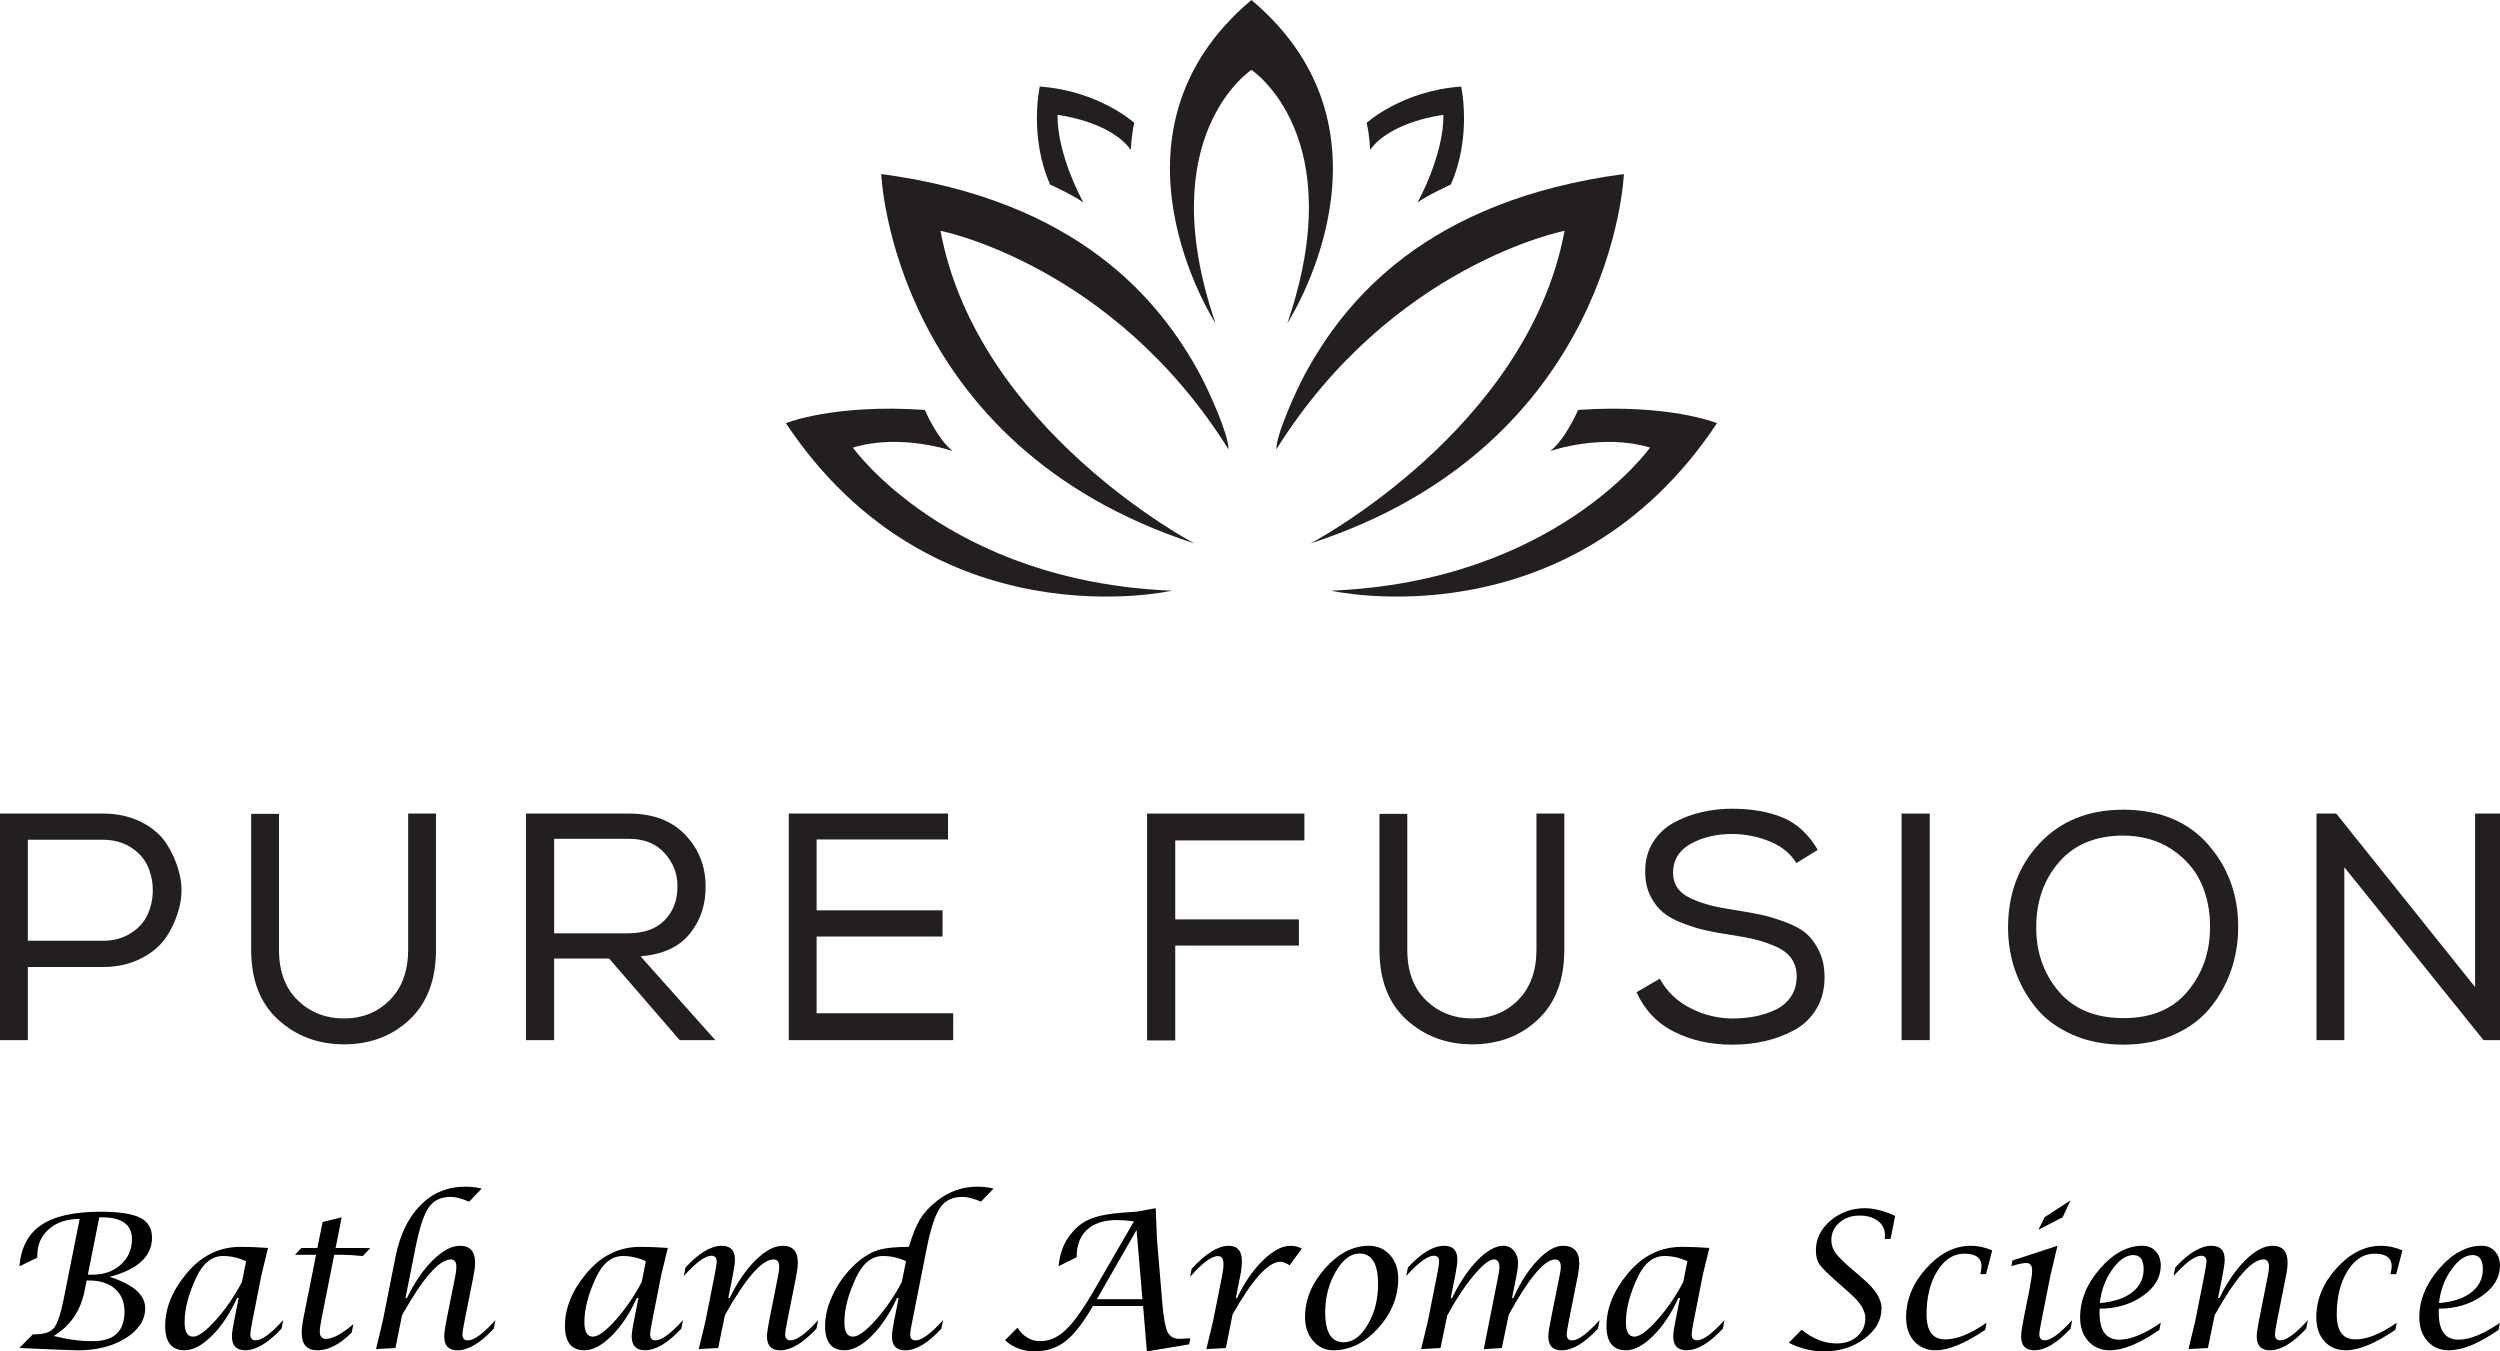
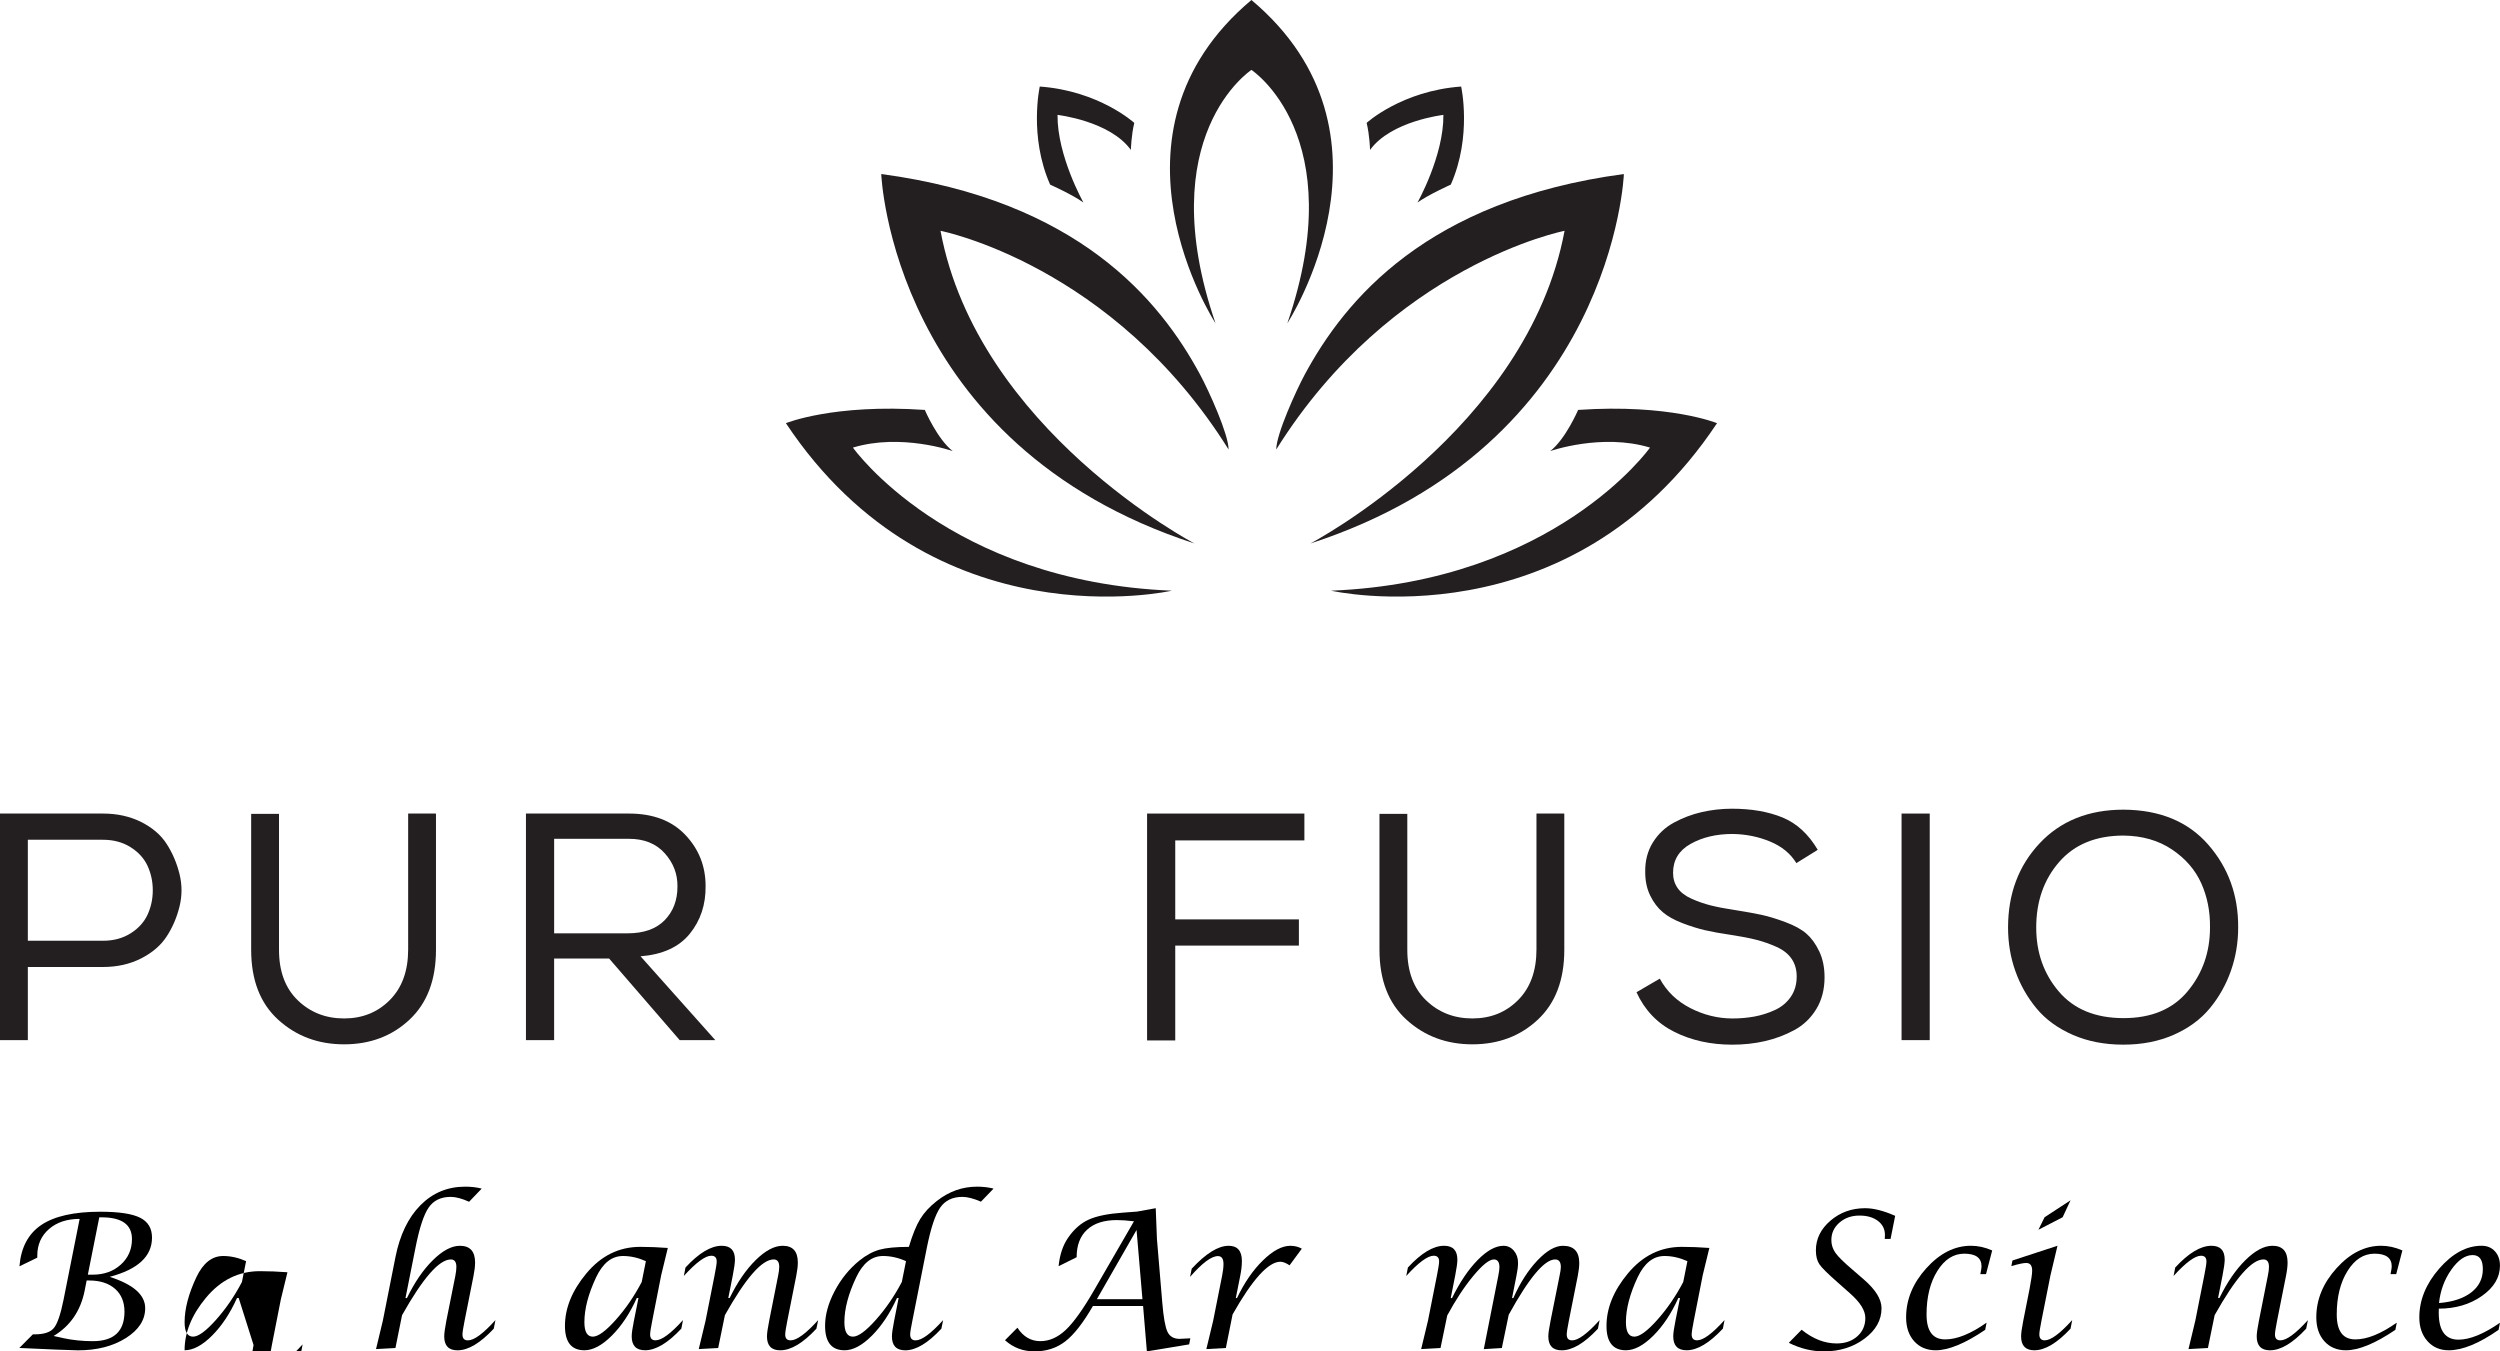
<svg xmlns="http://www.w3.org/2000/svg" version="1.1" id="Layer_1" x="0px" y="0px" viewBox="0 0 1460.29 789.35" style="enable-background:new 0 0 1460.29 789.35;" xml:space="preserve">
  <style type="text/css">
	.st0{fill:#231F20;}
</style>
  <g>
    <g>
      <path class="st0" d="M16.26,607.56H0V475.21h60.12c8.32,0,15.75,1.64,22.31,4.92c6.55,3.28,11.53,7.56,14.94,12.86    c3.4,5.29,5.89,11.12,7.47,17.49c1.58,6.37,1.58,12.73,0,19.1s-4.06,12.16-7.47,17.39c-3.4,5.23-8.38,9.52-14.94,12.86    c-6.55,3.34-13.99,5.01-22.31,5.01H16.26V607.56z M76.29,545.17c4.6-2.9,7.91-6.55,9.93-10.97c2.02-4.41,3.02-9.14,3.02-14.18    s-1.01-9.77-3.02-14.18c-2.02-4.41-5.33-8.07-9.93-10.97c-4.6-2.9-9.99-4.35-16.17-4.35H16.26v58.99h43.86    C66.3,549.52,71.69,548.07,76.29,545.17z" />
      <path class="st0" d="M254.66,475.4v79.41c0,17.52-5.14,31.1-15.41,40.74c-10.27,9.64-23.03,14.46-38.28,14.46    c-15.12,0-27.95-4.79-38.47-14.37c-10.52-9.58-15.79-23.19-15.79-40.84V475.4h16.26v79.41c0,12.6,3.66,22.43,10.97,29.49    c7.31,7.06,16.32,10.59,27.04,10.59c10.71,0,19.63-3.59,26.75-10.78c7.12-7.18,10.68-17.02,10.68-29.49v-79.41h16.07L254.66,475.4    z" />
      <path class="st0" d="M355.81,559.91h-32.14v47.64h-16.45V475.21h60.12c14.12,0,25.11,4.16,32.99,12.48    c7.88,8.32,11.82,18.28,11.82,29.87c0.13,10.84-2.96,20.13-9.26,27.89c-6.3,7.75-15.88,12.13-28.74,13.14l43.67,48.97h-20.8    L355.81,559.91z M388.24,537.51c4.98-5.11,7.47-11.63,7.47-19.57c0.13-7.31-2.33-13.8-7.37-19.47    c-5.04-5.67-12.04-8.51-20.99-8.51h-43.67v55.21h42.92C376.04,545.17,383.26,542.61,388.24,537.51z" />
-       <path class="st0" d="M460.74,475.21h93.02v15.12H477v41.4h73.55v15.31H477v44.81h79.78v15.69h-96.04V475.21z" />
      <path class="st0" d="M761.91,475.21v15.69h-75.43v46.13h72.22v15.31h-72.22v55.4h-16.45V475.21H761.91z" />
      <path class="st0" d="M913.73,475.4v79.41c0,17.52-5.14,31.1-15.41,40.74c-10.27,9.64-23.03,14.46-38.29,14.46    c-15.12,0-27.95-4.79-38.47-14.37c-10.52-9.58-15.79-23.19-15.79-40.84V475.4h16.26v79.41c0,12.6,3.65,22.43,10.97,29.49    c7.31,7.06,16.32,10.59,27.04,10.59c10.71,0,19.63-3.59,26.75-10.78c7.12-7.18,10.68-17.02,10.68-29.49v-79.41h16.07L913.73,475.4    z" />
      <path class="st0" d="M1033.97,491.57c-6.81-2.84-14.12-4.32-21.93-4.44c-9.45,0-17.61,1.92-24.48,5.77    c-6.87,3.84-10.3,9.48-10.3,16.92c0,3.4,0.88,6.36,2.65,8.89c1.76,2.52,4.47,4.6,8.13,6.24c3.65,1.64,7.34,2.93,11.06,3.87    c3.72,0.95,8.41,1.86,14.09,2.74c6.55,1.01,11.85,1.95,15.88,2.84c4.03,0.88,8.66,2.3,13.9,4.25c5.23,1.95,9.3,4.19,12.19,6.71    c2.9,2.52,5.39,5.96,7.47,10.3c2.08,4.35,3.12,9.42,3.12,15.22c0,7.06-1.61,13.23-4.82,18.53c-3.21,5.29-7.5,9.39-12.86,12.29    c-5.36,2.9-11.06,5.04-17.11,6.43c-6.05,1.39-12.42,2.08-19.1,2.08c-12.6,0-23.88-2.49-33.84-7.47    c-9.96-4.98-17.33-12.7-22.12-23.16l13.61-7.94c4.03,7.44,9.99,13.17,17.87,17.21s16.1,6.05,24.67,6.05    c4.41,0,8.66-0.38,12.76-1.13c4.1-0.76,8.07-2.02,11.91-3.78c3.85-1.76,6.93-4.32,9.26-7.66c2.33-3.34,3.5-7.34,3.5-12.01    c0-3.91-0.98-7.31-2.93-10.21c-1.95-2.9-4.88-5.23-8.79-6.99c-3.91-1.76-7.85-3.15-11.82-4.16c-3.97-1.01-8.85-1.95-14.65-2.84    c-6.05-0.88-11.12-1.8-15.22-2.74c-4.1-0.94-8.54-2.33-13.33-4.16c-4.79-1.83-8.63-3.97-11.53-6.43c-2.9-2.46-5.33-5.67-7.28-9.64    c-1.95-3.97-2.93-8.54-2.93-13.71c-0.13-6.55,1.36-12.32,4.44-17.3c3.09-4.98,7.18-8.85,12.29-11.63    c5.1-2.77,10.52-4.82,16.26-6.14s11.63-1.99,17.68-1.99c11.34,0,21.17,1.7,29.49,5.11c8.32,3.4,15.19,9.71,20.61,18.91    l-12.48,7.75C1045.88,498.59,1040.78,494.4,1033.97,491.57z" />
      <path class="st0" d="M1110.73,475.21h16.45v132.34h-16.45V475.21z" />
      <path class="st0" d="M1289.86,493.36c11.78,13.49,17.61,29.62,17.49,48.4c0,8.82-1.42,17.27-4.25,25.33    c-2.84,8.07-6.93,15.35-12.29,21.84c-5.36,6.49-12.38,11.66-21.08,15.5c-8.7,3.84-18.53,5.77-29.49,5.77s-20.83-1.92-29.59-5.77    c-8.76-3.84-15.82-9.01-21.17-15.5s-9.45-13.74-12.29-21.74c-2.84-8-4.25-16.48-4.25-25.43c0-19.66,6.14-36.05,18.43-49.16    c12.29-13.11,28.64-19.66,49.06-19.66C1261.6,473.07,1278.08,479.88,1289.86,493.36z M1285.8,515.96    c-3.53-7.88-9.23-14.46-17.11-19.76c-7.88-5.29-17.3-8-28.26-8.13c-16.13,0-28.67,5.13-37.62,15.41    c-8.95,10.27-13.42,23.03-13.42,38.29c0,14.62,4.41,27.1,13.23,37.43c8.82,10.34,21.43,15.5,37.81,15.5    c16.26,0,28.74-5.23,37.43-15.69c8.7-10.46,13.04-22.88,13.04-37.24C1291.03,532.44,1289.33,523.84,1285.8,515.96z" />
-       <path class="st0" d="M1364.63,475.21l81.11,101.34V475.21H1462v132.34h-11.34l-81.3-100.96v100.96h-16.26V475.21H1364.63z" />
    </g>
    <g>
      <g>
        <path class="st0" d="M459.06,247.19c0,0,27.72-11.42,81.13-7.75c0,0,7.34,17.12,16.31,24.05c0,0-30.17-10.6-58.3-2.04     c0,0,55.45,78.28,186.31,83.58C684.51,345.04,545.21,376.84,459.06,247.19z" />
      </g>
      <g>
        <path class="st0" d="M1002.94,247.19c0,0-27.72-11.42-81.13-7.75c0,0-7.34,17.12-16.31,24.05c0,0,30.17-10.6,58.3-2.04     c0,0-55.45,78.28-186.31,83.58C777.49,345.04,916.79,376.84,1002.94,247.19z" />
      </g>
      <g>
        <path class="st0" d="M607.35,50.55c0,0-6.48,28.96,6.05,57.29c0,0,13.08,5.87,19.45,10.46c0,0-15.37-27.28-15.13-51.19     c0,0,30.62,3.51,42.84,20.47c0,0,0.22-8.47,1.99-15.8C662.55,71.79,642.13,53.07,607.35,50.55z" />
      </g>
      <g>
        <path class="st0" d="M853.48,50.55c0,0,6.48,28.96-6.05,57.29c0,0-13.08,5.87-19.45,10.46c0,0,15.37-27.28,15.13-51.19     c0,0-30.62,3.51-42.84,20.47c0,0-0.22-8.47-1.99-15.8C798.27,71.79,818.69,53.07,853.48,50.55z" />
      </g>
      <g>
        <path class="st0" d="M730.98,0c-93.04,78.18-20.97,188.85-20.97,188.85C672.38,79.17,730.98,40.83,730.98,40.83     s58.6,38.34,20.97,148.02C751.95,188.85,824.02,78.18,730.98,0z" />
      </g>
      <g>
        <g>
          <path class="st0" d="M745.47,262.56L745.47,262.56c67.54-108.04,168.42-127.74,168.42-127.74      c-21.7,116.25-148.49,182.64-148.49,182.64c177.13-57.51,183.14-215.81,183.14-215.81c-115.06,15.42-162.82,73.47-186.34,116.99      C757.12,228.06,745.47,253.64,745.47,262.56z" />
        </g>
      </g>
      <g>
        <g>
          <path class="st0" d="M717.64,262.56L717.64,262.56c-67.48-108.04-168.27-127.74-168.27-127.74      c21.68,116.25,148.35,182.64,148.35,182.64c-176.97-57.51-182.97-215.81-182.97-215.81c114.95,15.42,162.67,73.47,186.16,116.99      C706,228.06,717.64,253.64,717.64,262.56z" />
        </g>
      </g>
    </g>
  </g>
  <g>
    <path d="M11.29,787.37l7.91-7.96h1.13c5.38,0,9.09-1.23,11.13-3.68c2.04-2.46,3.93-7.95,5.65-16.48l9.41-47.27   c-7.39,0-13.36,1.98-17.91,5.94c-4.55,3.96-6.83,9.13-6.83,15.52v1.18l-10.43,5.06c0.9-10.97,5.16-19.03,12.8-24.17   c7.64-5.14,19.13-7.72,34.47-7.72c10.83,0,18.56,1.17,23.21,3.5c4.64,2.33,6.96,6.2,6.96,11.62c0,10.94-8.25,18.57-24.74,22.91   c13.84,4.45,20.76,10.54,20.76,18.29c0,6.92-3.78,12.75-11.35,17.51c-7.57,4.75-16.87,7.13-27.91,7.13l-12.75-0.43L11.29,787.37z    M31.3,780.38l5.59,1.24c5.49,1.18,11.26,1.78,17.32,1.78c12.33,0,18.5-5.75,18.5-17.26c0-5.63-1.84-10.07-5.51-13.31   c-3.68-3.24-8.69-4.87-15.03-4.87h-1.56l-1.18,6.02C47.06,765.73,41.02,774.54,31.3,780.38z M51.31,744.56h2.8   c6.63,0,12.12-1.96,16.46-5.89c4.34-3.93,6.51-8.9,6.51-14.92c0-8.46-5.92-12.69-17.75-12.69h-1.34L51.31,744.56z" />
-     <path d="M139.42,758.17h-0.97c-4.05,9-8.92,16.34-14.62,22.02s-11.03,8.52-16.01,8.52c-7.56,0-11.34-4.73-11.34-14.2   c0-10.43,4.16-20.65,12.48-30.66c8.61-10.36,19.11-15.54,31.52-15.54c5.13,0,10.49,0.21,16.08,0.64l-3.87,15.92l-5.22,26.57   c-0.83,4.16-1.24,6.85-1.24,8.07c0,2.26,1.06,3.39,3.17,3.39c3.58,0,8.93-3.94,16.03-11.83l-0.97,5   c-7.87,8.43-14.93,12.64-21.18,12.64c-5.21,0-7.81-2.71-7.81-8.12c0-1.79,0.43-4.84,1.3-9.14L139.42,758.17z M143.75,736.66   c-4.52-2.01-8.98-3.01-13.39-3.01c-6.52,0-11.74,4.12-15.65,12.37c-4.59,9.75-6.88,18.52-6.88,26.3c0,5.63,1.65,8.44,4.94,8.44   c3.08,0,7.51-3.24,13.3-9.71s10.86-13.87,15.24-22.19L143.75,736.66z" />
-     <path d="M184.63,732.95h-12.32l3.71-3.98h9.36l3.07-15.22l11.13-2.69l-3.55,17.91h20.28l-4.41,4.73c-4.62-0.5-8.73-0.75-12.32-0.75   h-4.36l-7.31,36.84c-0.75,3.8-1.13,6.47-1.13,8.01c0,2.83,1.25,4.25,3.76,4.25c3.87,0,9.16-2.87,15.87-8.61l-0.97,4.95   c-6.96,6.88-13.64,10.33-20.06,10.33c-6.1,0-9.14-3.37-9.14-10.11c0-2.4,0.39-5.59,1.18-9.57L184.63,732.95z" />
+     <path d="M139.42,758.17h-0.97c-4.05,9-8.92,16.34-14.62,22.02s-11.03,8.52-16.01,8.52c0-10.43,4.16-20.65,12.48-30.66c8.61-10.36,19.11-15.54,31.52-15.54c5.13,0,10.49,0.21,16.08,0.64l-3.87,15.92l-5.22,26.57   c-0.83,4.16-1.24,6.85-1.24,8.07c0,2.26,1.06,3.39,3.17,3.39c3.58,0,8.93-3.94,16.03-11.83l-0.97,5   c-7.87,8.43-14.93,12.64-21.18,12.64c-5.21,0-7.81-2.71-7.81-8.12c0-1.79,0.43-4.84,1.3-9.14L139.42,758.17z M143.75,736.66   c-4.52-2.01-8.98-3.01-13.39-3.01c-6.52,0-11.74,4.12-15.65,12.37c-4.59,9.75-6.88,18.52-6.88,26.3c0,5.63,1.65,8.44,4.94,8.44   c3.08,0,7.51-3.24,13.3-9.71s10.86-13.87,15.24-22.19L143.75,736.66z" />
    <path d="M219.64,788.02l3.98-16.56l7.37-37.16c2.58-12.98,7.45-23.08,14.6-30.31c7.15-7.22,15.86-10.84,26.11-10.84   c3.55,0,6.78,0.38,9.68,1.13l-7.37,7.69c-4.19-1.9-7.78-2.85-10.76-2.85c-5.7,0-9.99,2.07-12.85,6.22   c-2.87,4.14-5.45,12.03-7.74,23.65l-5.81,29.22h0.86c4.45-9.19,9.5-16.57,15.17-22.15c5.66-5.58,10.92-8.37,15.76-8.37   c5.92,0,8.87,3.26,8.87,9.79c0,2.15-0.31,4.73-0.91,7.74l-5.22,26.25c-0.83,4.12-1.24,6.81-1.24,8.07c0,2.26,1.06,3.39,3.18,3.39   c3.6,0,8.95-3.94,16.07-11.83l-0.97,5c-7.87,8.43-14.93,12.64-21.18,12.64c-5.17,0-7.76-2.7-7.76-8.11c0-1.79,0.41-4.83,1.24-9.13   l5.27-26.33c0.39-2.04,0.59-3.76,0.59-5.16c0-2.9-1.08-4.35-3.23-4.35c-6.81,0-16.31,10.85-28.5,32.55l-3.87,19.18L219.64,788.02z" />
    <path d="M372.94,758.17h-0.97c-4.05,9-8.92,16.34-14.62,22.02s-11.03,8.52-16.01,8.52c-7.56,0-11.34-4.73-11.34-14.2   c0-10.43,4.16-20.65,12.48-30.66c8.61-10.36,19.11-15.54,31.52-15.54c5.13,0,10.49,0.21,16.08,0.64l-3.87,15.92l-5.22,26.57   c-0.83,4.16-1.24,6.85-1.24,8.07c0,2.26,1.06,3.39,3.17,3.39c3.58,0,8.93-3.94,16.03-11.83l-0.97,5   c-7.87,8.43-14.93,12.64-21.18,12.64c-5.21,0-7.81-2.71-7.81-8.12c0-1.79,0.43-4.84,1.3-9.14L372.94,758.17z M377.27,736.66   c-4.52-2.01-8.98-3.01-13.39-3.01c-6.52,0-11.74,4.12-15.65,12.37c-4.59,9.75-6.88,18.52-6.88,26.3c0,5.63,1.65,8.44,4.94,8.44   c3.08,0,7.51-3.24,13.3-9.71s10.86-13.87,15.24-22.19L377.27,736.66z" />
    <path d="M408.15,788.02l3.98-16.56l5.27-26.57c0.82-4.12,1.24-6.81,1.24-8.07c0-2.22-1.06-3.33-3.17-3.33   c-3.51,0-8.86,3.94-16.03,11.82l0.97-4.94c7.82-8.46,14.86-12.69,21.14-12.69c5.16,0,7.74,2.69,7.74,8.07   c0,1.83-0.41,4.88-1.24,9.14l-2.64,13.28h0.81c4.48-9.18,9.55-16.56,15.19-22.13c5.65-5.57,10.91-8.36,15.79-8.36   c5.88,0,8.82,3.26,8.82,9.79c0,2.12-0.31,4.7-0.91,7.74l-5.22,26.25c-0.83,4.16-1.24,6.85-1.24,8.07c0,2.26,1.06,3.39,3.17,3.39   c3.58,0,8.95-3.94,16.08-11.82l-1.02,5c-7.82,8.42-14.86,12.63-21.14,12.63c-5.16,0-7.74-2.7-7.74-8.11c0-1.79,0.43-4.83,1.29-9.13   l5.22-26.33c0.43-2.04,0.65-3.76,0.65-5.16c0-2.9-1.08-4.35-3.23-4.35c-6.85,0-16.35,10.85-28.5,32.54l-3.93,19.2L408.15,788.02z" />
    <path d="M524.91,758.17h-0.97c-4.12,9.04-9.02,16.39-14.68,22.05c-5.67,5.67-10.97,8.5-15.92,8.5c-7.6,0-11.4-4.75-11.4-14.25   c0-6.45,1.86-13.21,5.57-20.28c3.71-7.06,8.51-13,14.39-17.8c3.94-3.19,7.89-5.33,11.83-6.43c3.94-1.09,9.66-1.64,17.16-1.64   c2.11-7.1,4.32-12.52,6.61-16.27c2.29-3.75,5.52-7.25,9.68-10.51c7.1-5.59,14.93-8.39,23.5-8.39c3.55,0,6.78,0.38,9.68,1.13   l-7.37,7.64c-4.27-1.86-7.89-2.8-10.86-2.8c-5.74,0-10.06,2.09-12.96,6.27c-2.9,4.18-5.5,12-7.8,23.48l-8.44,42.6   c-0.86,4.16-1.29,6.81-1.29,7.96c0,2.33,1.06,3.5,3.17,3.5c3.58,0,8.95-3.94,16.08-11.83l-1.02,5   c-7.82,8.43-14.84,12.64-21.08,12.64c-5.2,0-7.8-2.71-7.8-8.12c0-1.76,0.43-4.8,1.29-9.14L524.91,758.17z M529.21,736.66   c-4.45-2.01-8.93-3.01-13.45-3.01c-6.49,0-11.69,4.12-15.6,12.37c-4.63,9.75-6.94,18.52-6.94,26.3c0,5.63,1.67,8.44,5,8.44   c3.08,0,7.52-3.24,13.31-9.73c5.79-6.49,10.87-13.89,15.25-22.21L529.21,736.66z" />
    <path d="M587.03,782.85l7.26-7.31c3.41,5.24,7.87,7.85,13.39,7.85c5.27,0,10.23-2.2,14.87-6.59c4.64-4.39,10.19-12.18,16.65-23.37   l23.18-40.06c-3.91-0.47-7.26-0.7-10.06-0.7c-7.49,0-13.28,1.88-17.34,5.63c-4.07,3.75-6.1,9.11-6.1,16.07l-10.54,5.22   c0.68-6.75,2.56-12.33,5.65-16.74c3.41-4.92,7.42-8.42,12.05-10.5c4.63-2.08,11.33-3.43,20.11-4.04c1.76-0.11,4.41-0.3,7.96-0.59   l10.97-1.99l0.7,17.92l3.12,37.19c0.72,8.65,1.73,14.34,3.04,17.09c1.31,2.75,3.67,4.12,7.07,4.12c0.61,0,2.71-0.11,6.29-0.32   l-0.7,3.55l-24.69,4.09l-2.21-26.51h-29.31c-5.67,9.82-11.02,16.7-16.08,20.62c-5.06,3.93-11.08,5.89-18.07,5.89   C597.6,789.36,591.87,787.19,587.03,782.85z M640.7,758.87h26.62l-3.44-40.43L640.7,758.87z" />
    <path d="M704.65,788.02l3.98-16.55l5.22-26.27c0.54-2.65,0.81-4.94,0.81-6.88c0-3.08-1.08-4.62-3.23-4.62   c-3.8,0-9.23,4.05-16.3,12.15l0.97-4.78c8.28-8.92,15.47-13.39,21.57-13.39c5.16,0,7.74,2.96,7.74,8.87c0,2.62-0.32,5.52-0.97,8.71   l-2.58,12.95h0.7c4.27-8.97,9.31-16.3,15.14-21.99s11.16-8.53,16-8.53c2.51,0,4.75,0.56,6.72,1.68l-7.15,9.72   c-2.12-1.4-3.91-2.09-5.38-2.09c-6.99,0-16.3,10.26-27.91,30.78l-3.93,19.61L704.65,788.02z" />
-     <path d="M778.76,788.72c-4.7,0-8.61-1.84-11.75-5.51c-3.14-3.67-4.71-8.26-4.71-13.74c0-10.33,3.91-19.87,11.72-28.64   s16.33-13.15,25.55-13.15c4.98,0,9.09,1.79,12.32,5.38c3.23,3.59,4.84,8.16,4.84,13.71c0,10.72-3.91,20.39-11.72,29.02   S788.44,788.72,778.76,788.72z M784.89,784.04c5.31,0,9.98-3.42,14.01-10.25c4.03-6.83,6.05-14.76,6.05-23.8   c0-11.87-3.62-17.8-10.86-17.8c-5.13,0-9.74,3.52-13.85,10.57c-4.11,7.05-6.16,14.98-6.16,23.8   C774.08,778.21,777.68,784.04,784.89,784.04z" />
    <path d="M830.12,788.02l3.98-16.56l5.27-26.57c0.82-4.12,1.24-6.81,1.24-8.07c0-2.22-1.06-3.33-3.17-3.33   c-3.51,0-8.86,3.94-16.03,11.82l0.97-4.94c7.82-8.46,14.86-12.69,21.14-12.69c5.16,0,7.75,2.71,7.75,8.13   c0,1.83-0.41,4.86-1.24,9.1l-2.63,13.3h0.75c4.59-9.33,9.6-16.75,15.03-22.26c5.43-5.51,10.44-8.26,15.03-8.26   c2.4,0,4.42,0.95,6.05,2.85c1.63,1.9,2.45,4.27,2.45,7.11c0,2.08-0.31,4.58-0.92,7.48l-2.58,13.08h0.75   c3.98-8.97,8.68-16.3,14.09-21.99c5.41-5.69,10.38-8.53,14.9-8.53c6.35,0,9.52,3.37,9.52,10.11c0,2.01-0.29,4.48-0.86,7.42   l-5.22,26.25c-0.83,4.12-1.24,6.81-1.24,8.07c0,2.26,1.06,3.39,3.17,3.39c3.55,0,8.89-3.94,16.03-11.82l-0.97,5   c-7.83,8.42-14.89,12.63-21.17,12.63c-5.21,0-7.81-2.7-7.81-8.11c0-1.75,0.43-4.8,1.3-9.13l5.25-26.22   c0.51-2.36,0.76-4.08,0.76-5.16c0-2.97-1.11-4.46-3.33-4.46c-6.24,0-15.27,10.76-27.11,32.29l-4.03,19.45l-10.54,0.65l8.44-42.66   c0.47-2.36,0.7-4.08,0.7-5.16c0-3.04-1.08-4.57-3.23-4.57c-2.69,0-6.66,3.15-11.91,9.46c-5.25,6.3-10.37,14.06-15.35,23.26   l-3.93,19.02L830.12,788.02z" />
    <path d="M981.32,758.17h-0.97c-4.05,9-8.92,16.34-14.62,22.02c-5.7,5.68-11.03,8.52-16.01,8.52c-7.56,0-11.34-4.73-11.34-14.2   c0-10.43,4.16-20.65,12.48-30.66c8.61-10.36,19.11-15.54,31.52-15.54c5.13,0,10.49,0.21,16.08,0.64l-3.87,15.92l-5.22,26.57   c-0.83,4.16-1.24,6.85-1.24,8.07c0,2.26,1.06,3.39,3.17,3.39c3.58,0,8.93-3.94,16.03-11.83l-0.97,5   c-7.87,8.43-14.93,12.64-21.18,12.64c-5.21,0-7.81-2.71-7.81-8.12c0-1.79,0.43-4.84,1.3-9.14L981.32,758.17z M985.64,736.66   c-4.52-2.01-8.98-3.01-13.39-3.01c-6.52,0-11.74,4.12-15.65,12.37c-4.59,9.75-6.88,18.52-6.88,26.3c0,5.63,1.65,8.44,4.94,8.44   c3.08,0,7.51-3.24,13.3-9.71s10.86-13.87,15.24-22.19L985.64,736.66z" />
    <path d="M1044.87,784.36l7.48-7.64c6.6,5.34,13.43,8.01,20.49,8.01c4.91,0,8.93-1.39,12.05-4.17c3.12-2.78,4.68-6.35,4.68-10.73   c0-4.3-2.94-9.05-8.82-14.25l-7.58-6.72c-5.63-4.95-9.12-8.42-10.46-10.43c-1.34-2.01-2.02-4.7-2.02-8.07   c0-6.7,2.83-12.49,8.5-17.34c5.67-4.86,12.42-7.29,20.28-7.29c4.98,0,10.83,1.49,17.53,4.46l-2.69,13.5h-3.39   c0.07-1.11,0.11-1.88,0.11-2.31c0-3.41-1.36-6.15-4.09-8.23c-2.72-2.08-6.33-3.12-10.81-3.12c-4.62,0-8.52,1.37-11.67,4.11   s-4.73,6.14-4.73,10.19c0,2.73,0.8,5.22,2.39,7.48c1.59,2.26,4.92,5.54,9.98,9.84l6.35,5.49c7.06,6.06,10.59,11.72,10.59,17   c0,6.92-3.32,12.85-9.95,17.8c-6.63,4.95-14.54,7.42-23.72,7.42C1058.33,789.36,1051.5,787.69,1044.87,784.36z" />
    <path d="M1160.39,772.58l-0.81,4.2c-11.76,7.96-21.41,11.94-28.93,11.94c-5.2,0-9.38-1.76-12.53-5.27   c-3.16-3.51-4.73-8.16-4.73-13.93c0-10.43,3.94-20.02,11.83-28.75s16.57-13.1,26.03-13.1c4.16,0,8.3,0.91,12.42,2.74l-3.6,13.82   h-3.33l0.16-0.81c0.36-1.68,0.54-2.92,0.54-3.71c0-4.95-3.35-7.42-10.06-7.42c-6.31,0-11.56,3.37-15.76,10.11   c-4.2,6.74-6.29,15.2-6.29,25.39c0,9.72,3.62,14.57,10.86,14.57C1143.08,782.37,1151.14,779.11,1160.39,772.58z" />
    <path d="M1210.41,771.08l-0.97,5c-7.85,8.43-14.9,12.64-21.14,12.64c-5.16,0-7.74-2.71-7.74-8.12c0-1.83,0.41-4.84,1.24-9.04   l3.71-18.72c1-5.31,1.51-8.84,1.51-10.6c0-3.01-1.17-4.52-3.5-4.52c-1.61,0-4.5,0.61-8.66,1.83l0.65-3.28l26.3-8.6l-4.09,17.21   l-5.27,26.57c-0.83,4.16-1.24,6.81-1.24,7.96c0,2.33,1.06,3.5,3.17,3.5C1197.93,782.91,1203.27,778.96,1210.41,771.08z    M1190.67,718.32l3.6-7.31l15.17-9.9l-4.62,9.9L1190.67,718.32z" />
-     <path d="M1262.15,772.64l-0.81,4.14c-11.4,7.96-21.12,11.94-29.15,11.94c-5.09,0-9.22-1.78-12.4-5.35   c-3.17-3.56-4.76-8.18-4.76-13.84c0-10.1,3.87-19.6,11.62-28.51c7.75-8.9,16.01-13.35,24.79-13.35c3.19,0,5.77,1.07,7.74,3.22   c1.97,2.15,2.96,4.94,2.96,8.38c0,6.87-3.51,12.78-10.54,17.72c-7.03,4.94-15.42,7.41-25.17,7.41l-0.05,2.42   c0,10.47,3.84,15.7,11.51,15.7C1244.52,782.53,1252.61,779.23,1262.15,772.64z M1226.54,761.13c8.03-0.65,14.31-2.72,18.82-6.21   s6.78-8.02,6.78-13.58c0-5.49-1.99-8.23-5.97-8.23c-4.3,0-8.46,2.86-12.48,8.58C1229.68,747.4,1227.3,753.88,1226.54,761.13z" />
    <path d="M1278.33,788.02l3.98-16.56l5.27-26.57c0.82-4.12,1.24-6.81,1.24-8.07c0-2.22-1.06-3.33-3.17-3.33   c-3.51,0-8.86,3.94-16.03,11.82l0.97-4.94c7.82-8.46,14.86-12.69,21.14-12.69c5.16,0,7.75,2.69,7.75,8.07   c0,1.83-0.41,4.88-1.24,9.14l-2.63,13.28h0.81c4.48-9.18,9.55-16.56,15.19-22.13c5.65-5.57,10.91-8.36,15.78-8.36   c5.88,0,8.82,3.26,8.82,9.79c0,2.12-0.3,4.7-0.91,7.74l-5.22,26.25c-0.83,4.16-1.24,6.85-1.24,8.07c0,2.26,1.06,3.39,3.17,3.39   c3.58,0,8.95-3.94,16.08-11.82l-1.02,5c-7.82,8.42-14.86,12.63-21.14,12.63c-5.16,0-7.75-2.7-7.75-8.11c0-1.79,0.43-4.83,1.29-9.13   l5.22-26.33c0.43-2.04,0.65-3.76,0.65-5.16c0-2.9-1.08-4.35-3.23-4.35c-6.85,0-16.35,10.85-28.5,32.54l-3.93,19.2L1278.33,788.02z" />
    <path d="M1399.99,772.58l-0.81,4.2c-11.76,7.96-21.41,11.94-28.93,11.94c-5.2,0-9.38-1.76-12.53-5.27   c-3.16-3.51-4.73-8.16-4.73-13.93c0-10.43,3.94-20.02,11.83-28.75s16.57-13.1,26.03-13.1c4.16,0,8.3,0.91,12.42,2.74l-3.6,13.82   h-3.33l0.16-0.81c0.36-1.68,0.54-2.92,0.54-3.71c0-4.95-3.35-7.42-10.06-7.42c-6.31,0-11.56,3.37-15.76,10.11   c-4.2,6.74-6.29,15.2-6.29,25.39c0,9.72,3.62,14.57,10.86,14.57C1382.67,782.37,1390.74,779.11,1399.99,772.58z" />
    <path d="M1460.28,772.64l-0.81,4.14c-11.4,7.96-21.12,11.94-29.15,11.94c-5.09,0-9.22-1.78-12.4-5.35   c-3.17-3.56-4.76-8.18-4.76-13.84c0-10.1,3.87-19.6,11.62-28.51c7.75-8.9,16.01-13.35,24.79-13.35c3.19,0,5.77,1.07,7.74,3.22   c1.97,2.15,2.96,4.94,2.96,8.38c0,6.87-3.51,12.78-10.54,17.72c-7.03,4.94-15.42,7.41-25.17,7.41l-0.05,2.42   c0,10.47,3.84,15.7,11.51,15.7C1442.66,782.53,1450.74,779.23,1460.28,772.64z M1424.67,761.13c8.03-0.65,14.31-2.72,18.82-6.21   s6.78-8.02,6.78-13.58c0-5.49-1.99-8.23-5.97-8.23c-4.3,0-8.46,2.86-12.48,8.58C1427.81,747.4,1425.43,753.88,1424.67,761.13z" />
  </g>
</svg>